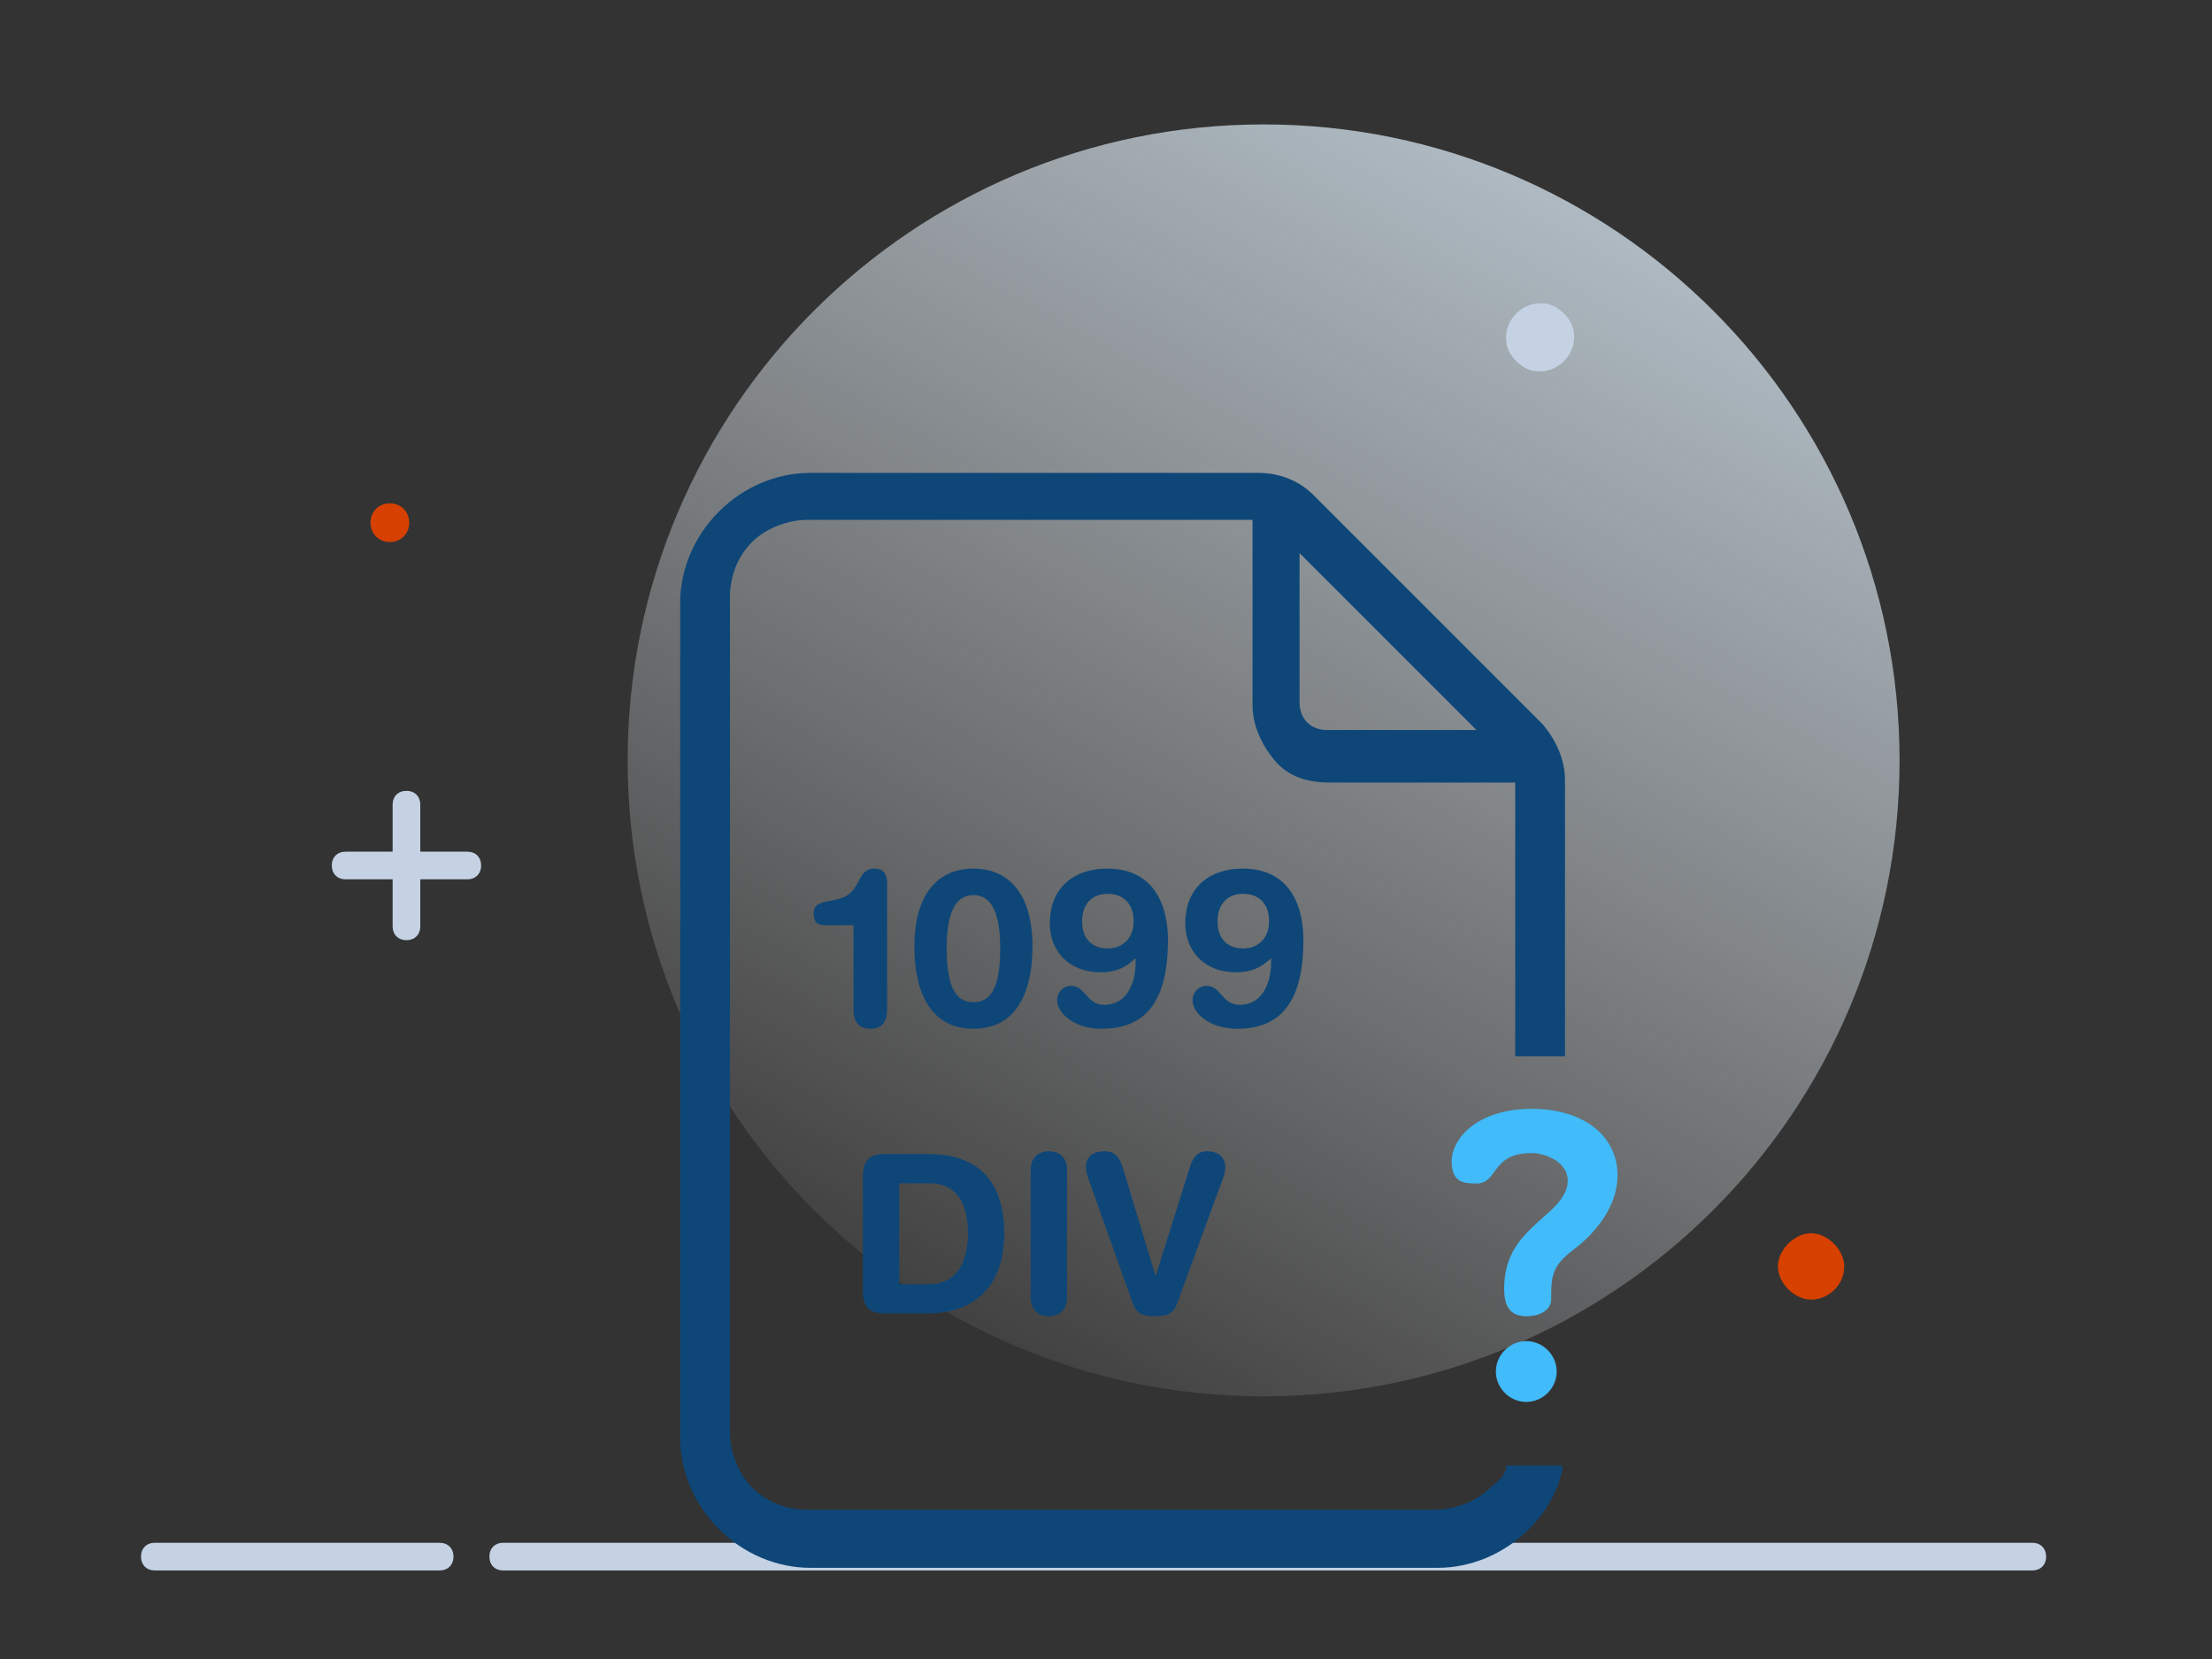
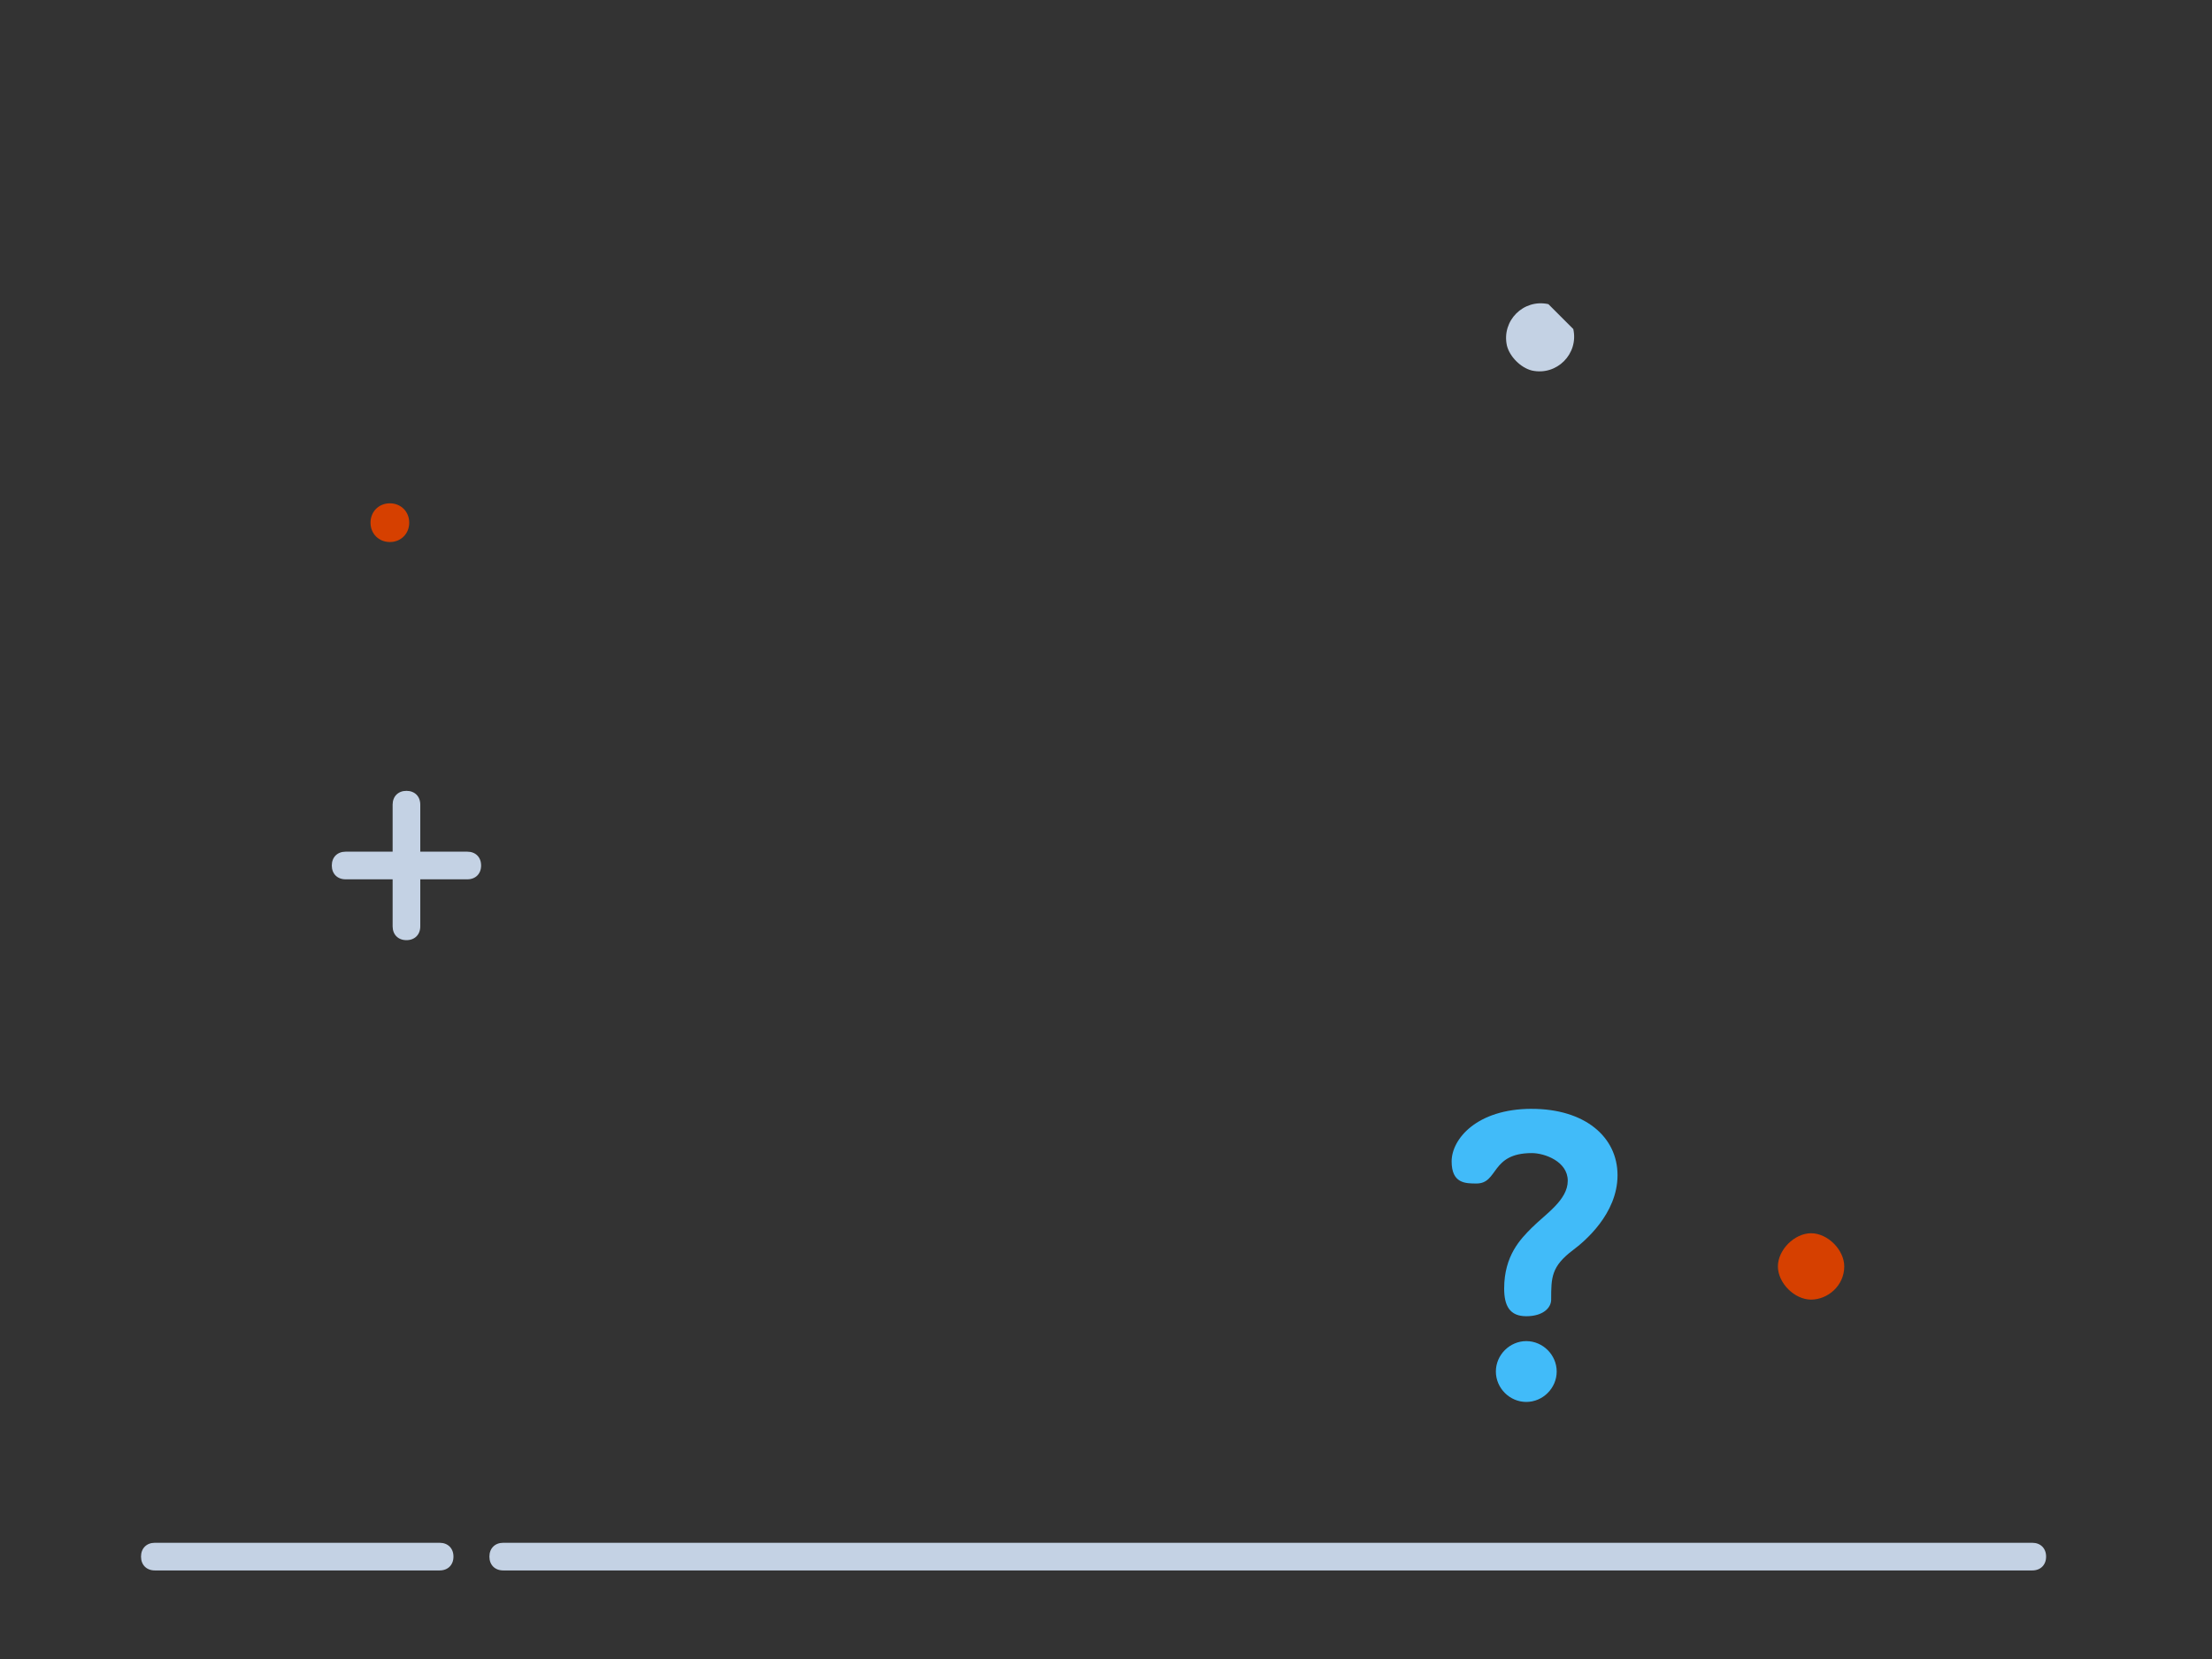
<svg xmlns="http://www.w3.org/2000/svg" width="80" height="60" viewBox="0 0 80 60" fill="none">
  <rect x="0" y="0" width="80" height="60" fill="#333333" stroke="none" />
-   <path d="M45.7 50.5C58.4 50.5 68.7 40.2 68.7 27.5C68.7 14.8 58.4 4.5 45.7 4.5C33 4.5 22.7 14.8 22.7 27.5C22.7 40.2 33 50.5 45.7 50.5Z" fill="url(#paint0_linear_25679_4391)" />
  <path d="M16 55.797H5.6C5.3 55.797 5.1 55.997 5.1 56.297C5.1 56.597 5.3 56.797 5.6 56.797H15.9C16.2 56.797 16.4 56.597 16.4 56.297C16.4 55.997 16.2 55.797 15.9 55.797H16Z" fill="#C4D2E4" />
  <path d="M73.5 55.797H18.2C17.9 55.797 17.7 55.997 17.7 56.297C17.7 56.597 17.9 56.797 18.2 56.797H73.5C73.8 56.797 74 56.597 74 56.297C74 55.997 73.8 55.797 73.5 55.797Z" fill="#C4D2E4" />
  <path d="M66.7 45.802C66.7 46.502 66.1 47.002 65.5 47.002C64.9 47.002 64.3 46.402 64.3 45.802C64.3 45.202 64.9 44.602 65.5 44.602C66.1 44.602 66.7 45.202 66.7 45.802Z" fill="#D64000" />
-   <path d="M56.9 11.9C57.1 12.8 56.3 13.6 55.4 13.4C55 13.3 54.6 12.9 54.5 12.5C54.3 11.6 55.1 10.8 56 11C56.4 11.1 56.8 11.5 56.9 11.9Z" fill="#C4D2E4" />
+   <path d="M56.9 11.9C57.1 12.8 56.3 13.6 55.4 13.4C55 13.3 54.6 12.9 54.5 12.5C54.3 11.6 55.1 10.8 56 11Z" fill="#C4D2E4" />
  <path d="M14.8 18.903C14.8 19.303 14.5 19.603 14.1 19.603C13.7 19.603 13.4 19.303 13.4 18.903C13.4 18.503 13.7 18.203 14.1 18.203C14.5 18.203 14.8 18.503 14.8 18.903Z" fill="#D64000" />
  <path d="M16.9 30.802H15.2V29.102C15.2 28.802 15 28.602 14.7 28.602C14.4 28.602 14.2 28.802 14.2 29.102V30.802H12.5C12.2 30.802 12 31.002 12 31.302C12 31.602 12.2 31.802 12.5 31.802H14.2V33.502C14.2 33.802 14.4 34.002 14.7 34.002C15 34.002 15.2 33.802 15.2 33.502V31.802H16.9C17.2 31.802 17.4 31.602 17.4 31.302C17.4 31.002 17.2 30.802 16.9 30.802Z" fill="#C4D2E4" />
-   <path d="M54.5 53.002C54.4 53.502 54.1 53.602 53.9 53.802C53.4 54.302 52.6 54.602 51.9 54.602H29.2C28.4 54.602 27.7 54.302 27.2 53.802C26.7 53.302 26.4 52.502 26.4 51.802V21.602C26.4 20.802 26.7 20.102 27.2 19.602C27.7 19.102 28.5 18.802 29.2 18.802H45.3V25.502C45.3 26.202 45.6 26.902 46.1 27.502C46.6 28.102 47.3 28.302 48.1 28.302H54.8V38.202H56.6V28.202C56.6 27.502 56.3 26.802 55.8 26.202L47.5 17.902C47 17.402 46.3 17.102 45.5 17.102H29.3C28.1 17.102 26.9 17.602 26 18.502C25.1 19.402 24.6 20.602 24.6 21.802V52.002C24.6 53.202 25.1 54.402 26 55.302C26.9 56.202 28.1 56.702 29.3 56.702H52C53.2 56.702 54.4 56.202 55.3 55.302C55.9 54.702 56.3 54.002 56.5 53.202V53.002H54.8H54.7H54.5ZM47 25.402V20.002L53.4 26.402H48C47.4 26.402 47 26.002 47 25.402Z" fill="#0E4678" />
  <path d="M55.2 48.503C54.6 48.503 54.1 49.003 54.1 49.603C54.1 50.203 54.6 50.703 55.2 50.703C55.8 50.703 56.3 50.203 56.3 49.603C56.3 49.003 55.8 48.503 55.2 48.503ZM55.4 40.102C53.4 40.102 52.5 41.203 52.5 42.003C52.5 42.803 53 42.803 53.4 42.803C54.2 42.803 53.9 41.703 55.4 41.703C55.861 41.703 56.7 42.003 56.7 42.703C56.7 43.403 55.9 43.903 55.4 44.403C55 44.803 54.4 45.403 54.4 46.603C54.4 47.224 54.6 47.603 55.2 47.603C55.8 47.603 56.1 47.303 56.1 47.003C56.1 46.203 56.1 45.803 56.9 45.203C57.3 44.903 58.5 43.903 58.5 42.503C58.5 41.103 57.3 40.103 55.4 40.103V40.102Z" fill="#41BBF9" />
-   <path d="M30.868 36.502V33.462H29.836C29.572 33.462 29.428 33.366 29.428 33.038C29.428 32.742 29.588 32.662 30.004 32.582L30.3 32.518C31.188 32.326 30.94 31.414 31.62 31.414C31.876 31.414 32.084 31.526 32.084 31.958V36.502C32.084 36.918 31.924 37.206 31.476 37.206C31.028 37.206 30.868 36.918 30.868 36.502ZM34.238 34.31C34.238 35.742 34.59 36.246 35.206 36.246C35.822 36.246 36.174 35.742 36.174 34.31C36.174 33.11 35.91 32.374 35.206 32.374C34.502 32.374 34.238 33.11 34.238 34.31ZM33.07 34.238C33.07 32.35 33.91 31.414 35.206 31.414C36.502 31.414 37.342 32.35 37.342 34.238C37.342 35.654 36.894 37.206 35.206 37.206C33.518 37.206 33.07 35.654 33.07 34.238ZM41.072 34.798V34.654C40.728 34.982 40.36 35.166 39.824 35.166C38.624 35.166 37.968 34.366 37.968 33.398C37.968 32.078 38.872 31.414 40.04 31.414C41.736 31.414 42.24 32.734 42.24 33.998C42.24 36.366 41.32 37.206 39.832 37.206C38.88 37.206 38.232 36.662 38.232 36.174C38.232 35.886 38.456 35.654 38.736 35.654C39.264 35.654 39.288 36.342 39.936 36.342C40.768 36.342 41.072 35.534 41.072 34.798ZM41 33.318C41 32.702 40.64 32.326 40.064 32.326C39.488 32.326 39.136 32.702 39.136 33.318C39.136 33.998 39.536 34.302 40.064 34.302C40.584 34.302 41 33.95 41 33.318ZM45.971 34.798V34.654C45.627 34.982 45.259 35.166 44.723 35.166C43.523 35.166 42.867 34.366 42.867 33.398C42.867 32.078 43.771 31.414 44.939 31.414C46.635 31.414 47.139 32.734 47.139 33.998C47.139 36.366 46.219 37.206 44.731 37.206C43.779 37.206 43.131 36.662 43.131 36.174C43.131 35.886 43.355 35.654 43.635 35.654C44.163 35.654 44.187 36.342 44.835 36.342C45.667 36.342 45.971 35.534 45.971 34.798ZM45.899 33.318C45.899 32.702 45.539 32.326 44.963 32.326C44.387 32.326 44.035 32.702 44.035 33.318C44.035 33.998 44.435 34.302 44.963 34.302C45.483 34.302 45.899 33.95 45.899 33.318Z" fill="#0E4678" />
-   <path d="M31.208 46.732V42.508C31.208 41.924 31.512 41.74 31.976 41.74H33.576C35.008 41.74 36.32 42.364 36.32 44.62C36.32 46.444 35.304 47.5 33.552 47.5H31.976C31.512 47.5 31.208 47.316 31.208 46.732ZM32.52 42.796V46.444H33.624C34.672 46.444 35.008 45.508 35.008 44.62C35.008 43.484 34.576 42.796 33.616 42.796H32.52ZM37.278 46.948V42.292C37.278 41.9 37.534 41.636 37.934 41.636C38.334 41.636 38.59 41.9 38.59 42.292V46.948C38.59 47.34 38.334 47.604 37.934 47.604C37.534 47.604 37.278 47.34 37.278 46.948ZM44.234 42.604L42.57 47.148C42.434 47.524 42.178 47.604 41.77 47.604C41.362 47.604 41.106 47.524 40.97 47.148L39.354 42.604C39.298 42.452 39.274 42.324 39.274 42.22C39.274 41.78 39.61 41.636 39.938 41.636C40.29 41.636 40.482 41.82 40.602 42.212L41.786 46.132H41.802L43.034 42.212C43.154 41.82 43.346 41.636 43.65 41.636C43.978 41.636 44.314 41.78 44.314 42.22C44.314 42.324 44.29 42.452 44.234 42.604Z" fill="#0E4678" />
  <defs>
    <linearGradient id="paint0_linear_25679_4391" x1="67.6" y1="-11.9" x2="16.5" y2="79.7" gradientUnits="userSpaceOnUse">
      <stop stop-color="#D7EEFF" />
      <stop offset="0.7" stop-color="white" stop-opacity="0" />
    </linearGradient>
  </defs>
</svg>